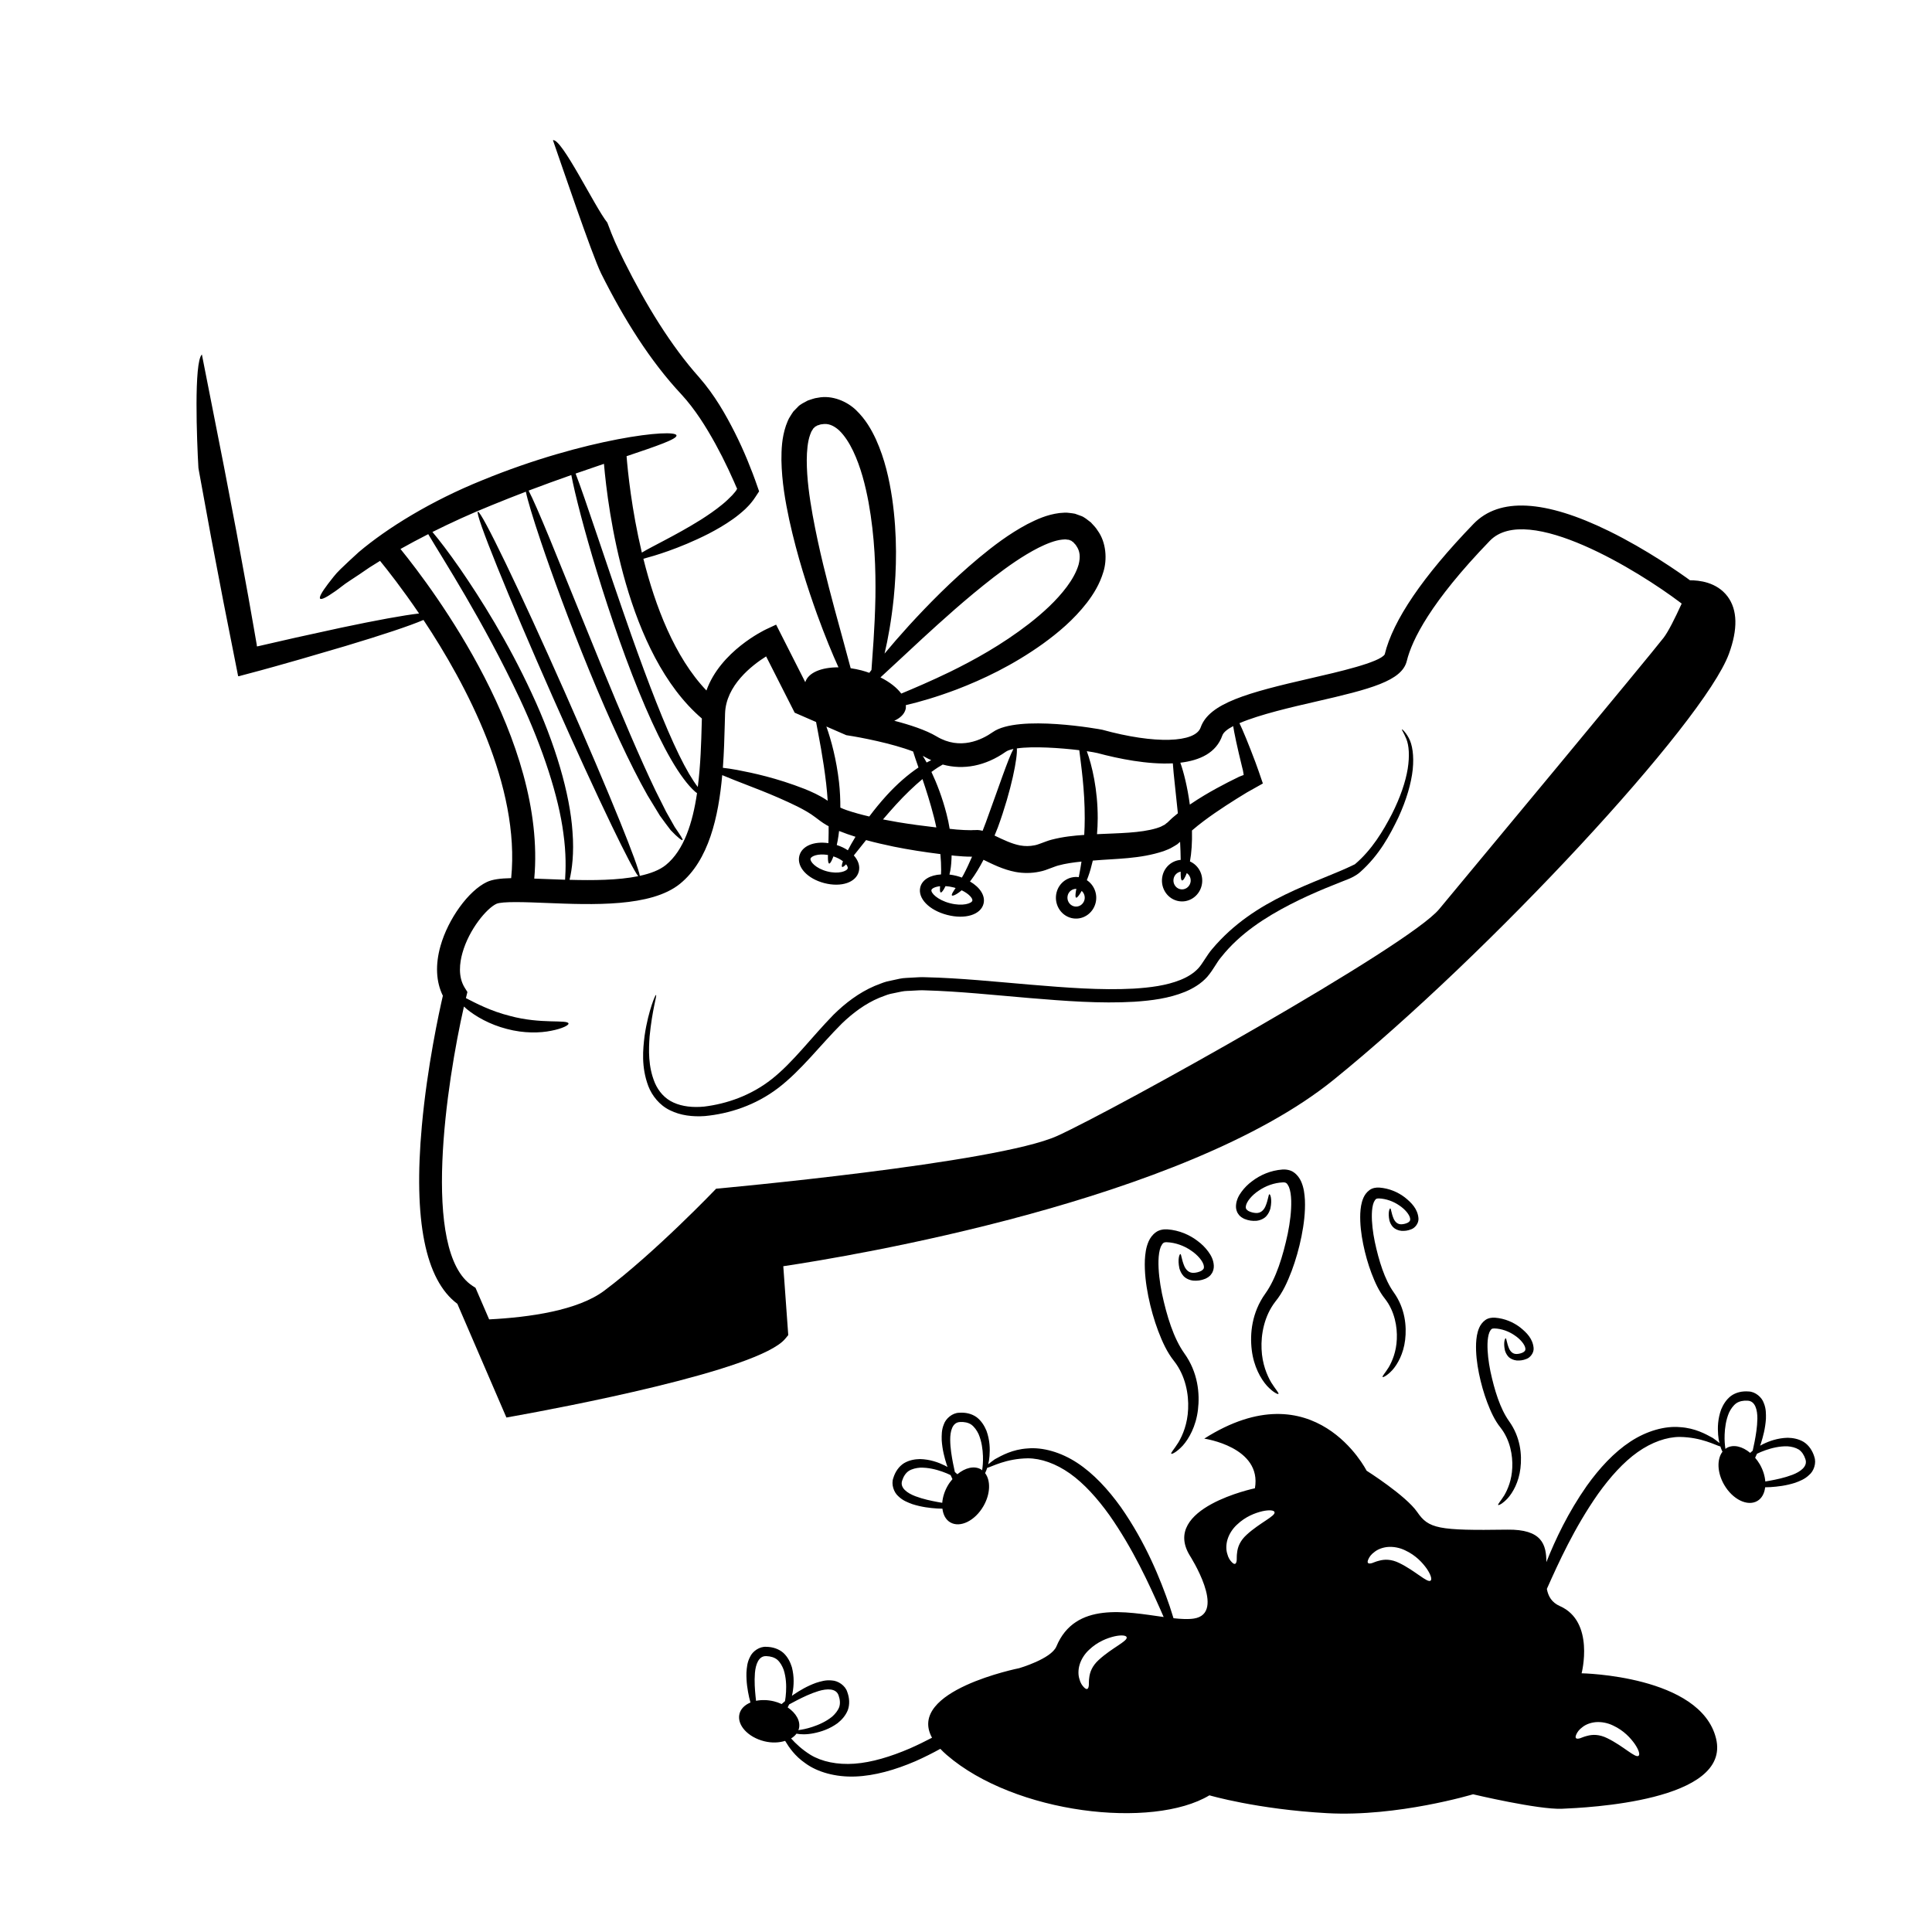
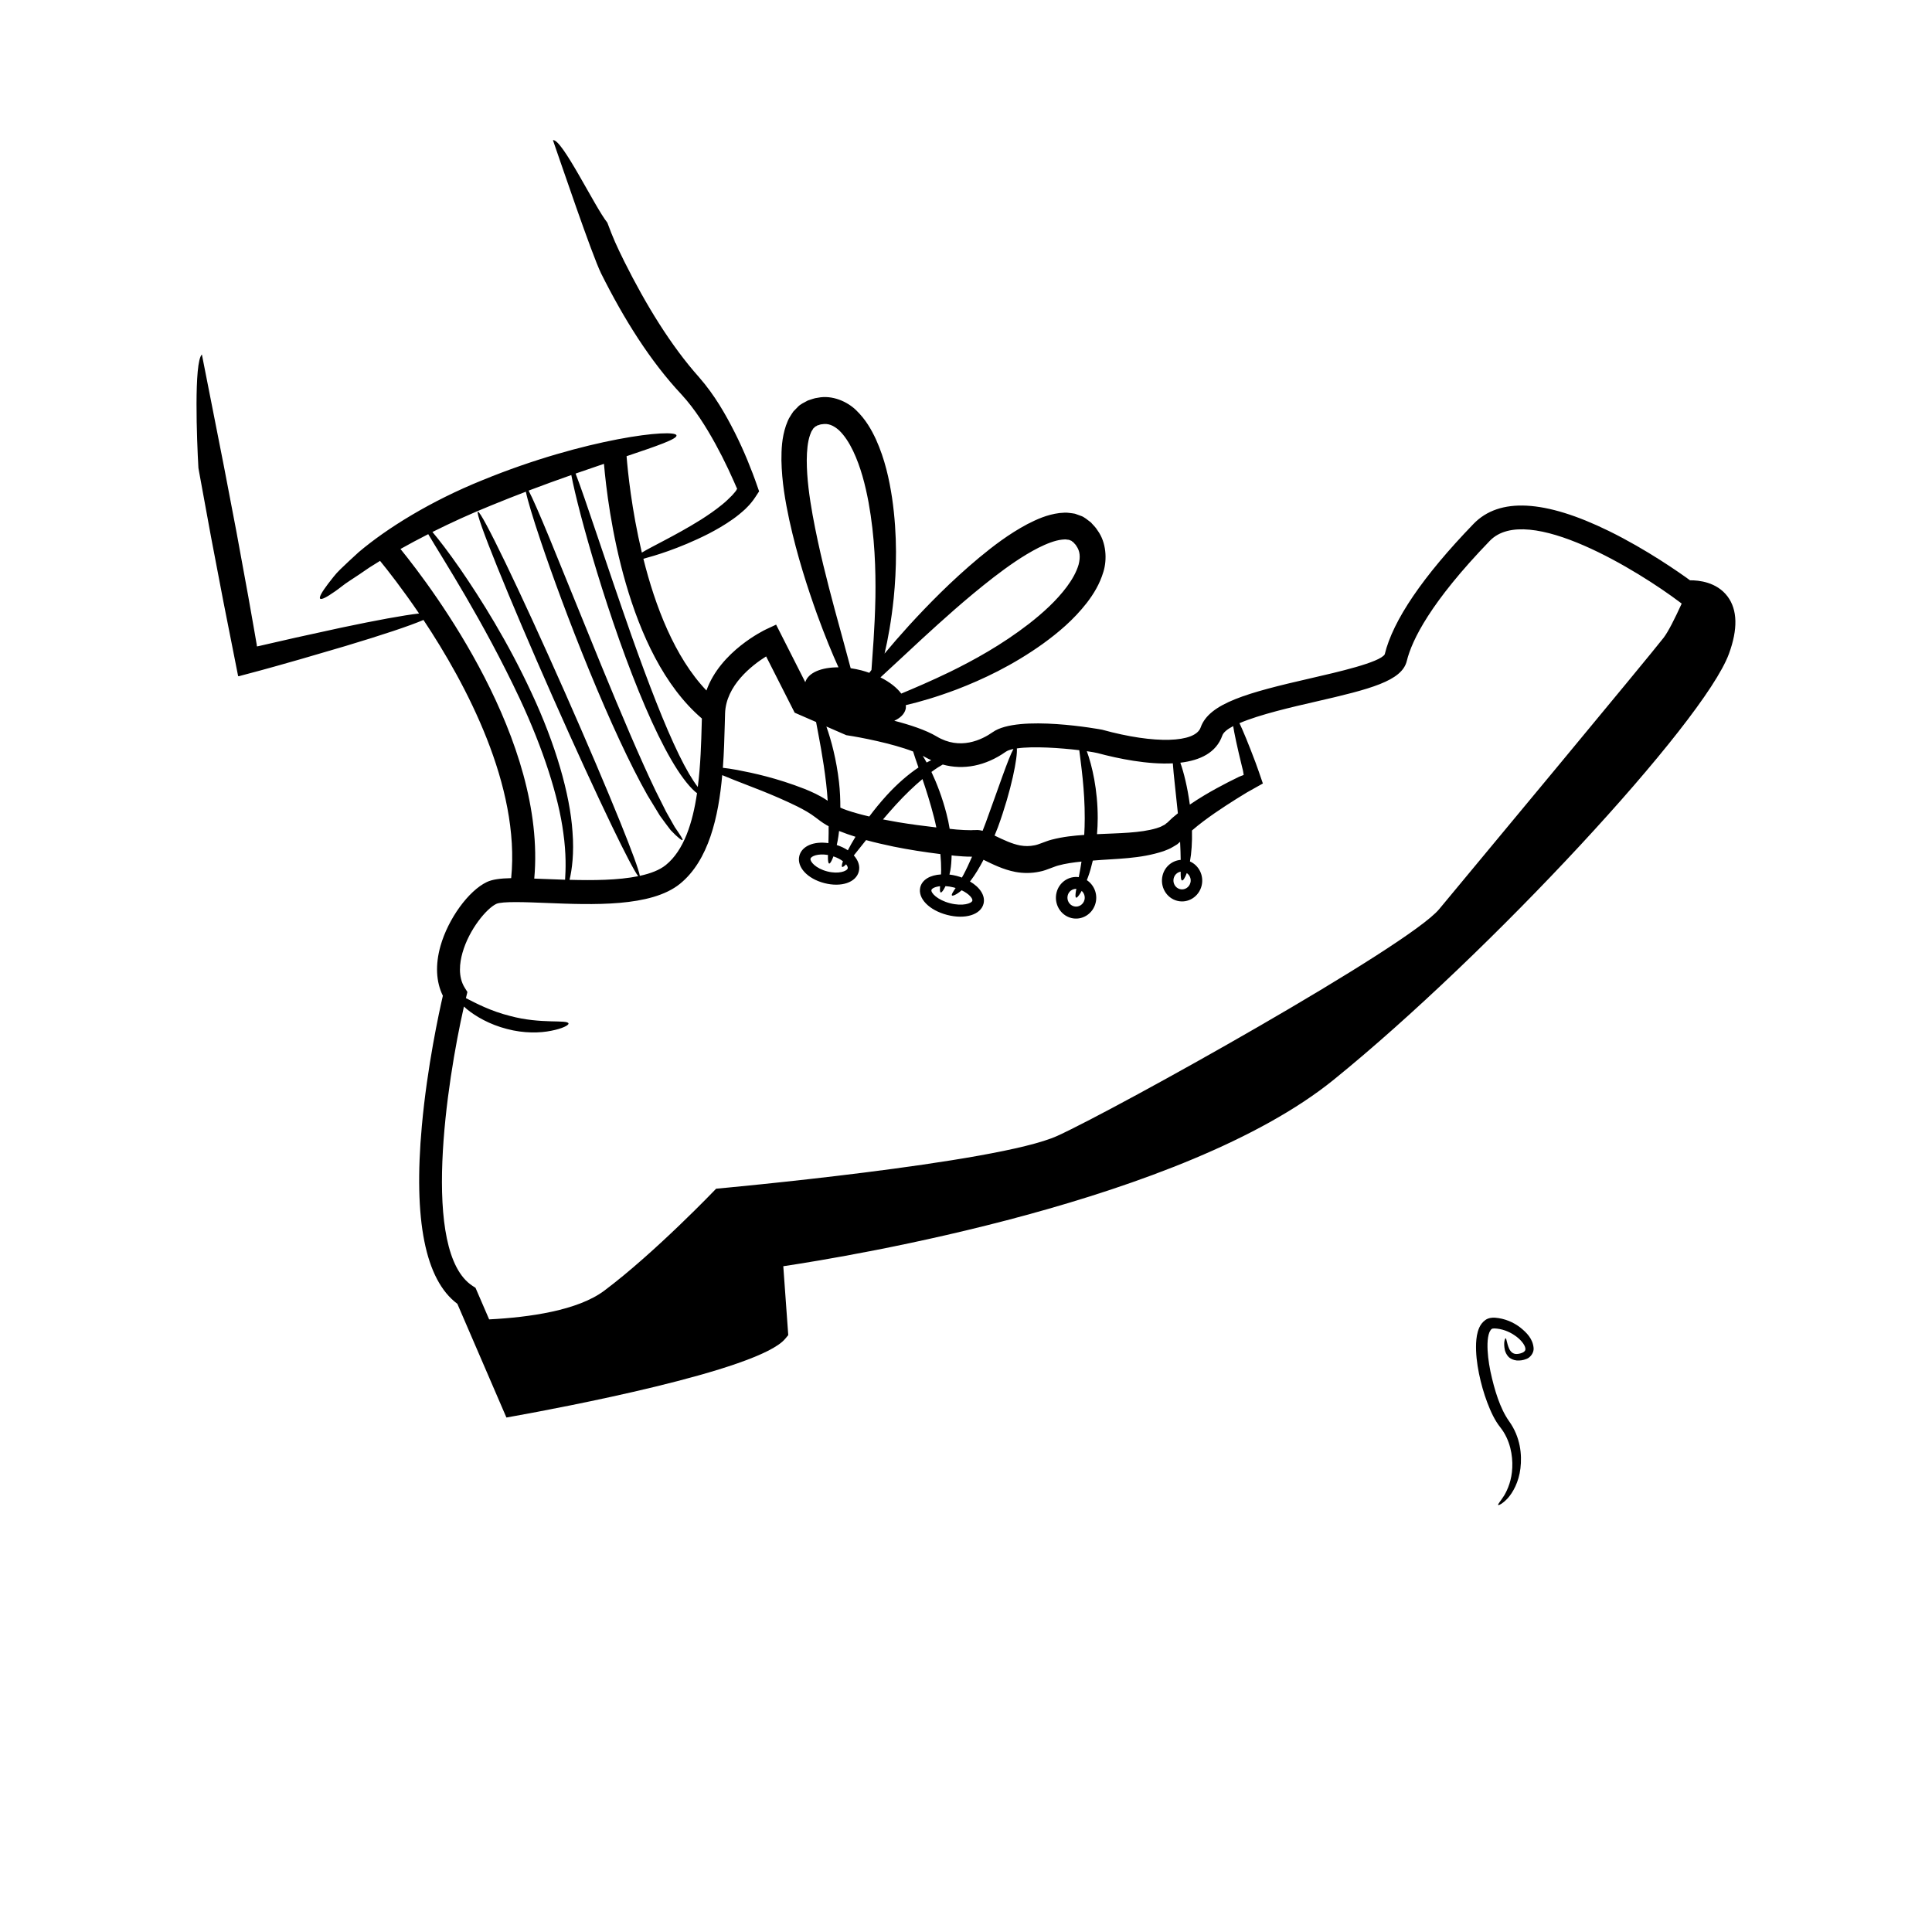
<svg xmlns="http://www.w3.org/2000/svg" fill="#000000" width="800px" height="800px" version="1.1" viewBox="144 144 512 512">
  <g>
-     <path d="m462.39 480.77c-0.551 0.312-1.402 0.523-2 0.543-1.25 0.082-2.023-0.715-2.484-1.664-0.836-1.93-0.816-3.324-1.109-3.309-0.191-0.02-0.785 1.266-0.242 3.805 0.18 0.629 0.484 1.344 1.09 2.023 0.629 0.672 1.621 1.113 2.644 1.215 1.047 0.059 1.98-0.031 3.133-0.5 0.527-0.25 1.195-0.609 1.605-1.27 0.484-0.598 0.68-1.477 0.645-2.188-0.066-1.492-0.707-2.715-1.473-3.742-0.77-1.047-1.703-1.988-2.793-2.793-2.137-1.637-4.875-2.863-8.047-3.098-0.863-0.059-2.137 0.082-3.055 0.781-0.922 0.656-1.516 1.543-1.895 2.379-0.742 1.691-0.91 3.324-1.008 4.941-0.125 3.223 0.273 6.418 0.91 9.629 0.648 3.203 1.523 6.266 2.606 9.164 1.098 2.871 2.344 5.684 4.262 8.066 3.023 3.883 3.871 8.801 3.688 12.641-0.156 3.926-1.441 6.938-2.559 8.836-1.176 1.883-2.106 2.797-1.906 3.031 0.117 0.16 1.387-0.371 3.062-2.176 1.602-1.809 3.477-5.059 4.004-9.461 0.527-4.324 0.004-9.93-3.598-14.957-2.867-4.016-4.664-9.93-5.941-15.871-0.605-3.004-0.984-5.996-0.918-8.75 0.039-1.355 0.215-2.695 0.613-3.656 0.508-0.973 0.699-1.195 1.566-1.188 2.332 0.09 4.609 0.941 6.41 2.18 1.777 1.16 3.293 2.922 3.441 4.172 0.082 0.562-0.094 0.859-0.652 1.215z" />
    <path d="m538.13 515.65c0.918 2.398 1.953 4.742 3.559 6.731 2.523 3.246 3.231 7.344 3.078 10.551-0.125 3.273-1.203 5.789-2.137 7.375-0.984 1.57-1.754 2.332-1.594 2.535 0.098 0.133 1.16-0.312 2.555-1.82 1.34-1.512 2.902-4.223 3.34-7.894 0.438-3.606 0.004-8.289-3.004-12.484-2.394-3.352-3.891-8.289-4.957-13.246-0.504-2.508-0.82-5.008-0.766-7.305 0.035-1.133 0.18-2.254 0.516-3.055 0.422-0.812 0.586-0.996 1.305-0.992 1.945 0.074 3.848 0.785 5.344 1.82 1.484 0.969 2.746 2.438 2.871 3.481 0.055 0.469-0.09 0.715-0.559 1.02-0.457 0.262-1.168 0.434-1.668 0.453-1.043 0.066-1.691-0.598-2.07-1.391-0.699-1.613-0.684-2.777-0.926-2.766-0.16-0.016-0.656 1.059-0.203 3.176 0.152 0.523 0.402 1.125 0.91 1.688 0.527 0.559 1.352 0.926 2.207 1.012 0.875 0.051 1.652-0.023 2.613-0.414 0.941-0.328 1.996-1.57 1.879-2.883-0.227-2.473-1.824-4.062-3.559-5.457-1.785-1.367-4.07-2.387-6.711-2.586-0.719-0.051-1.785 0.066-2.551 0.648-0.766 0.551-1.266 1.289-1.582 1.984-0.613 1.41-0.762 2.777-0.84 4.125-0.105 2.695 0.227 5.356 0.762 8.035 0.551 2.688 1.281 5.246 2.188 7.66z" />
-     <path d="m624.81 530.04c-0.484-1.594-1.43-3.039-2.832-3.926-1.402-0.828-2.891-1.059-4.227-1.09-2.68 0.07-4.863 0.871-6.57 1.703-0.266 0.125-0.492 0.262-0.734 0.398 0.074-0.211 0.145-0.406 0.223-0.629 0.562-1.773 1.148-3.926 1.32-6.488 0.02-1.289 0.066-2.695-0.574-4.211-0.504-1.5-2.242-3.012-4.035-3.043-1.656-0.137-3.352 0.223-4.684 1.203-1.281 1.004-2.039 2.301-2.559 3.535-0.918 2.519-0.969 4.848-0.816 6.734 0.059 0.82 0.191 1.535 0.348 2.188-0.418-0.359-0.984-0.789-1.75-1.336-1.84-1.008-4.676-2.625-8.691-2.871-3.984-0.367-8.832 0.984-13.156 3.828-4.344 2.848-8.188 7.023-11.551 11.719-4.918 7.023-8.305 14.141-10.715 20.223-0.016-4.637-1.129-8.742-10.379-8.605-18.359 0.273-20.828-0.273-23.84-4.66-3.012-4.383-13.426-10.965-13.426-10.965s-13.699-27.129-43.02-8.496c0 0 15.348 2.191 13.426 13.156 0 0-24.934 5.203-17.266 17.809 0 0 9.863 15.348 1.098 16.715-1.484 0.23-3.34 0.137-5.406-0.086-0.301-1.008-0.637-2.066-1.023-3.215-2.422-7.039-6.281-16.727-12.938-26.234-3.371-4.695-7.211-8.867-11.551-11.719-4.328-2.848-9.176-4.195-13.156-3.828-4.019 0.246-6.852 1.863-8.691 2.871-0.766 0.543-1.328 0.984-1.75 1.336 0.156-0.648 0.289-1.367 0.348-2.188 0.152-1.895 0.102-4.223-0.816-6.734-0.52-1.234-1.281-2.539-2.559-3.535-1.336-0.984-3.027-1.336-4.684-1.203-1.789 0.031-3.531 1.543-4.035 3.043-0.637 1.516-0.59 2.922-0.574 4.211 0.168 2.562 0.754 4.719 1.32 6.488 0.074 0.223 0.145 0.418 0.223 0.629-0.242-0.133-0.469-0.266-0.734-0.398-1.707-0.832-3.891-1.633-6.57-1.703-1.34 0.031-2.828 0.262-4.227 1.09-1.402 0.883-2.352 2.332-2.832 3.926-0.625 1.676 0.145 3.848 1.359 4.867 1.18 1.148 2.504 1.617 3.707 2.07 2.449 0.781 4.672 1.023 6.523 1.145 0.504 0.023 0.973 0.039 1.422 0.047 0.191 1.602 0.875 2.938 2.09 3.637 2.609 1.508 6.539-0.422 8.781-4.312 1.863-3.231 1.949-6.769 0.438-8.746 0.191-0.371 0.383-0.855 0.559-1.395 1.234-0.293 4.934-2.449 10.777-2.527 3.445 0.004 7.406 1.375 11.16 4.031 3.758 2.672 7.266 6.586 10.461 11.043 6.332 9.035 10.52 18.348 13.512 25.035 0.301 0.68 0.578 1.32 0.852 1.945-10.004-1.387-23.453-4.141-28.43 7.809-1.371 3.289-9.863 5.754-9.863 5.754s-29.918 5.949-23.094 18.43c-1.891 0.984-3.84 1.945-5.875 2.84-5.043 2.16-10.066 3.703-14.664 4.039-4.59 0.332-8.688-0.551-11.637-2.328-2.289-1.426-3.945-2.992-5.168-4.363 0.574-0.348 1.059-0.77 1.422-1.266 1.062 0.211 2.672 0.289 4.664-0.133 1.859-0.379 4.082-1.078 6.246-2.656 1.043-0.84 2.082-1.93 2.691-3.441 0.57-1.551 0.441-3.281-0.145-4.836-0.527-1.715-2.457-2.961-4.047-3.031-1.633-0.191-2.973 0.242-4.203 0.621-2.418 0.871-4.324 2.035-5.871 3.066-0.191 0.133-0.363 0.258-0.543 0.387 0.059-0.266 0.125-0.523 0.176-0.816 0.328-1.867 0.488-4.191-0.188-6.785-0.402-1.281-1.039-2.644-2.223-3.758-1.234-1.098-2.891-1.613-4.555-1.633-1.789-0.137-3.656 1.203-4.297 2.656-0.777 1.449-0.863 2.852-0.961 4.141-0.07 2.57 0.312 4.769 0.711 6.586 0.117 0.488 0.23 0.945 0.348 1.379-1.484 0.625-2.578 1.656-2.91 3.019-0.719 2.922 2.223 6.168 6.578 7.246 2.016 0.5 3.93 0.395 5.523-0.102 1.055 1.758 2.586 4.016 5.336 5.914 3.219 2.379 8.066 3.727 13.238 3.531 5.188-0.188 10.637-1.773 15.949-4.051 2.324-1.027 4.516-2.137 6.609-3.285 0.508 0.535 1.062 1.078 1.707 1.633 18.086 15.617 54.527 19.73 69.602 10.688 0 0 12.605 3.707 31.234 4.731 18.633 1.023 38.637-5.008 38.637-5.008s17.266 4.109 23.562 3.836c6.301-0.273 44.941-1.918 40.828-18.633-4.109-16.715-35.625-17.266-35.625-17.266s3.562-13.699-5.754-17.809c-2.18-0.961-3.094-2.606-3.457-4.543 0.023-0.059 0.051-0.117 0.074-0.176 2.992-6.688 7.18-16 13.512-25.035 3.199-4.457 6.699-8.379 10.461-11.043 3.754-2.656 7.719-4.027 11.16-4.031 5.844 0.082 9.543 2.238 10.777 2.527 0.176 0.539 0.367 1.023 0.559 1.395-1.512 1.977-1.426 5.516 0.438 8.746 2.242 3.883 6.176 5.812 8.781 4.312 1.215-0.699 1.906-2.035 2.09-3.637 0.449-0.004 0.922-0.02 1.422-0.047 1.855-0.125 4.074-0.363 6.523-1.145 1.211-0.453 2.527-0.926 3.707-2.07 1.227-0.988 1.996-3.16 1.367-4.84zm-229.64 7.66c-0.871 1.512-1.352 3.098-1.465 4.559-0.379-0.066-0.77-0.133-1.184-0.203-1.754-0.332-3.856-0.75-5.965-1.551-2.102-0.805-4.16-2.211-3.465-4.16 0.332-1.043 0.922-1.996 1.758-2.543 0.867-0.535 1.926-0.777 2.988-0.855 2.156-0.059 4.207 0.469 5.84 1.039 0.867 0.297 1.605 0.621 2.242 0.934 0.172 0.398 0.336 0.754 0.492 1.066-0.449 0.52-0.875 1.078-1.242 1.715zm9.105-4.055c-0.109-0.082-0.203-0.188-0.316-0.25-1.785-1.031-4.188-0.422-6.246 1.293-0.195-0.191-0.418-0.387-0.664-0.59-0.152-0.699-0.324-1.496-0.5-2.379-0.332-1.754-0.711-3.863-0.734-6.117-0.02-2.254 0.539-4.68 2.606-4.75 1.094-0.07 2.191 0.133 3.012 0.707 0.816 0.609 1.426 1.512 1.891 2.465 0.848 1.984 1.102 4.086 1.168 5.812 0.062 1.594-0.074 2.859-0.215 3.809zm-51.969 58.762c-0.047 0.918-0.152 1.719-0.273 2.414-0.336 0.277-0.637 0.535-0.891 0.77-0.625-0.281-1.285-0.535-1.996-0.711-1.699-0.418-3.352-0.438-4.785-0.145-0.047-0.379-0.09-0.777-0.133-1.195-0.172-1.777-0.348-3.91-0.168-6.16 0.188-2.242 0.973-4.609 3.031-4.488 1.094 0.031 2.172 0.332 2.934 0.984 0.754 0.684 1.281 1.637 1.652 2.629 0.664 2.059 0.727 4.176 0.629 5.902zm0.832 3.277c0.637-0.336 1.352-0.727 2.144-1.137 1.594-0.805 3.516-1.754 5.672-2.41 2.156-0.645 4.644-0.781 5.285 1.184 0.371 1.027 0.484 2.141 0.156 3.09-0.363 0.953-1.059 1.789-1.844 2.5-1.672 1.359-3.621 2.195-5.266 2.734-1.516 0.508-2.769 0.73-3.719 0.855 0.047-0.125 0.121-0.242 0.156-0.379 0.492-2-0.754-4.137-2.977-5.644 0.133-0.234 0.258-0.504 0.391-0.793zm82.055-11.801c-1.762 1.598-2.383 3.269-2.539 4.769-0.117 0.75-0.07 1.422-0.098 1.934-0.047 0.516-0.168 0.875-0.398 0.992-0.227 0.109-0.551-0.047-0.945-0.473-0.414-0.422-0.902-1.109-1.16-2.168-0.332-1.012-0.359-2.422 0.074-3.844 0.438-1.414 1.328-2.812 2.488-3.875 2.301-2.195 4.867-3.125 6.711-3.566 1.867-0.418 3.109-0.266 3.246 0.223 0.363 1.023-3.883 2.797-7.379 6.008zm39.184-33.156c-1.762 1.598-2.383 3.269-2.535 4.769-0.117 0.75-0.07 1.422-0.098 1.934-0.047 0.516-0.168 0.883-0.398 0.992-0.227 0.109-0.551-0.047-0.945-0.473-0.414-0.422-0.902-1.109-1.16-2.168-0.332-1.012-0.359-2.422 0.074-3.844 0.438-1.414 1.328-2.812 2.488-3.875 2.301-2.195 4.867-3.125 6.711-3.566 1.867-0.418 3.113-0.266 3.246 0.223 0.363 1.027-3.887 2.801-7.383 6.008zm48.746 12.148c-0.82 0.715-4.031-2.586-8.297-4.66-2.137-1.055-3.914-1.012-5.367-0.605-0.742 0.172-1.352 0.453-1.832 0.621-0.492 0.145-0.883 0.168-1.066-0.004-0.188-0.172-0.16-0.523 0.09-1.055 0.242-0.539 0.699-1.246 1.586-1.875 0.816-0.68 2.125-1.219 3.606-1.34 1.477-0.109 3.102 0.207 4.516 0.891 2.891 1.336 4.695 3.375 5.785 4.926 1.07 1.586 1.391 2.797 0.98 3.102zm38.637 40.723c0.242-0.539 0.699-1.246 1.586-1.875 0.816-0.68 2.125-1.219 3.606-1.34 1.477-0.109 3.102 0.207 4.516 0.891 2.891 1.336 4.695 3.375 5.785 4.926 1.078 1.582 1.395 2.797 0.988 3.098-0.82 0.715-4.031-2.586-8.297-4.66-2.137-1.055-3.914-1.012-5.367-0.605-0.742 0.172-1.352 0.453-1.832 0.621-0.492 0.145-0.883 0.168-1.066-0.004-0.195-0.168-0.168-0.523 0.082-1.051zm46.723-75.16c-0.246 0.203-0.469 0.398-0.664 0.59-2.062-1.719-4.457-2.328-6.246-1.293-0.121 0.07-0.211 0.172-0.316 0.25-0.141-0.945-0.277-2.211-0.211-3.809 0.066-1.727 0.324-3.828 1.168-5.812 0.465-0.957 1.074-1.855 1.891-2.465 0.82-0.574 1.918-0.777 3.012-0.707 2.066 0.07 2.625 2.5 2.606 4.75-0.031 2.258-0.402 4.367-0.734 6.117-0.18 0.883-0.352 1.68-0.504 2.379zm10.492 6.414c-2.109 0.797-4.211 1.219-5.965 1.551-0.414 0.07-0.805 0.141-1.184 0.203-0.117-1.461-0.594-3.043-1.465-4.559-0.367-0.637-0.789-1.195-1.234-1.723 0.156-0.312 0.316-0.672 0.492-1.066 0.637-0.312 1.375-0.637 2.242-0.934 1.633-0.574 3.684-1.098 5.84-1.039 1.059 0.082 2.117 0.324 2.988 0.855 0.836 0.555 1.426 1.5 1.758 2.543 0.688 1.957-1.367 3.367-3.473 4.168z" />
-     <path d="m507.46 481.42c0.926 2.422 1.98 4.797 3.598 6.805 2.555 3.281 3.266 7.43 3.113 10.672-0.133 3.309-1.219 5.856-2.156 7.461-0.992 1.594-1.773 2.363-1.605 2.562 0.098 0.137 1.168-0.316 2.586-1.84 1.355-1.527 2.934-4.266 3.379-7.984 0.441-3.648 0.004-8.383-3.031-12.625-2.418-3.391-3.934-8.379-5.012-13.395-0.516-2.535-0.832-5.062-0.777-7.387 0.035-1.145 0.18-2.277 0.52-3.09 0.43-0.82 0.59-1.008 1.32-1.004 1.969 0.074 3.891 0.797 5.406 1.844 1.5 0.977 2.781 2.469 2.906 3.523 0.055 0.473-0.09 0.719-0.562 1.027-0.465 0.266-1.184 0.438-1.688 0.457-1.055 0.066-1.707-0.605-2.098-1.406-0.707-1.629-0.691-2.805-0.938-2.797-0.16-0.02-0.664 1.066-0.207 3.211 0.152 0.527 0.406 1.137 0.922 1.707 0.535 0.562 1.371 0.938 2.231 1.023 0.887 0.055 1.672-0.023 2.644-0.418 0.953-0.328 2.016-1.586 1.898-2.918-0.227-2.504-1.848-4.106-3.598-5.516-1.805-1.379-4.117-2.414-6.793-2.613-0.73-0.051-1.805 0.07-2.578 0.66-0.777 0.555-1.281 1.301-1.602 2.012-0.625 1.43-0.77 2.805-0.852 4.172-0.105 2.727 0.227 5.422 0.77 8.125 0.551 2.703 1.285 5.289 2.203 7.731z" />
-     <path d="m486.3 480.83c1.082-2.898 1.961-5.961 2.606-9.164 0.641-3.203 1.039-6.398 0.91-9.629-0.098-1.617-0.266-3.25-1.008-4.941-0.379-0.836-0.977-1.723-1.895-2.379-0.918-0.699-2.191-0.84-3.055-0.781-3.168 0.238-5.906 1.461-8.047 3.098-1.09 0.801-2.019 1.742-2.793 2.793-0.766 1.027-1.402 2.254-1.473 3.742-0.039 0.711 0.16 1.586 0.645 2.188 0.414 0.66 1.074 1.02 1.605 1.27 1.152 0.465 2.086 0.559 3.133 0.5 1.023-0.102 2.016-0.543 2.644-1.215 0.609-0.676 0.91-1.395 1.09-2.023 0.543-2.539-0.051-3.824-0.242-3.805-0.293-0.012-0.273 1.387-1.109 3.309-0.457 0.945-1.234 1.742-2.484 1.664-0.598-0.023-1.445-0.23-2-0.543-0.559-0.363-0.742-0.656-0.672-1.219 0.152-1.25 1.664-3.019 3.441-4.172 1.793-1.238 4.074-2.09 6.41-2.18 0.867-0.012 1.059 0.211 1.566 1.188 0.402 0.957 0.574 2.301 0.613 3.656 0.066 2.754-0.312 5.75-0.918 8.75-1.273 5.941-3.074 11.855-5.941 15.871-3.602 5.027-4.121 10.637-3.598 14.957 0.527 4.402 2.402 7.648 4.004 9.461 1.676 1.805 2.949 2.336 3.062 2.176 0.195-0.238-0.73-1.148-1.906-3.031-1.113-1.898-2.402-4.914-2.559-8.836-0.18-3.84 0.664-8.758 3.688-12.641 1.941-2.379 3.184-5.188 4.281-8.062z" />
-     <path d="m515.54 337.27c-0.141 0.117 0.492 0.91 1.16 2.574 0.684 1.684 0.906 4.449 0.359 7.891-0.562 3.445-1.953 7.57-4.203 12.02-2.262 4.363-5.285 9.477-9.805 13.289-10.297 5.078-26.395 8.887-37.82 22.461-1.41 1.633-2.559 3.918-3.648 5.082-1.223 1.34-2.902 2.352-4.75 3.098-3.723 1.5-8.035 2.039-12.383 2.309-8.762 0.473-17.977-0.262-27.398-1.047-9.43-0.797-18.668-1.758-27.703-1.969-1.113-0.059-2.289 0.016-3.449 0.09-1.16 0.105-2.324 0.051-3.461 0.301-1.137 0.246-2.273 0.488-3.394 0.734-1.113 0.289-2.172 0.789-3.246 1.18-4.227 1.805-7.836 4.609-10.891 7.613-5.992 6.141-10.672 12.551-16.309 17.023-5.617 4.457-12.047 6.606-17.984 7.34-2.957 0.289-5.793-0.004-8.117-1.066-2.336-1.039-3.981-2.996-4.922-5.148-1.867-4.398-1.668-8.934-1.422-12.41 0.691-7.07 1.984-10.879 1.703-10.957-0.109-0.039-0.555 0.863-1.148 2.672s-1.355 4.519-1.883 8.133c-0.434 3.578-0.938 8.238 0.992 13.367 0.973 2.504 2.941 5.047 5.742 6.387 2.769 1.379 6.012 1.758 9.23 1.531 6.375-0.605 13.383-2.793 19.512-7.492 6.098-4.684 11.02-11.254 16.773-17.004 2.922-2.812 6.203-5.281 9.949-6.848 0.957-0.328 1.883-0.781 2.875-1.023l3.023-0.629c1.008-0.223 2.082-0.152 3.125-0.246 1.047-0.059 2.098-0.137 3.219-0.07 8.844 0.25 18.043 1.234 27.496 2.031 9.461 0.785 18.766 1.516 27.875 0.984 4.539-0.312 9.082-0.867 13.402-2.625 2.137-0.891 4.238-2.133 5.898-3.977 1.75-2.062 2.418-3.75 3.75-5.297 4.992-6.273 11.723-10.504 18.121-13.828 3.223-1.664 6.434-3.102 9.559-4.398 1.57-0.637 3.117-1.254 4.625-1.859 0.777-0.328 1.484-0.539 2.297-0.961 0.84-0.434 1.629-0.906 2.238-1.48 5.039-4.504 7.812-9.754 10.051-14.398 2.16-4.691 3.414-9.047 3.809-12.723 0.371-3.668-0.098-6.641-1.055-8.367-0.938-1.707-1.77-2.34-1.793-2.285z" />
+     <path d="m486.3 480.83z" />
    <path d="m601.84 302.09c-2.887-3.863-7.664-4.328-9.961-4.301-2.746-2-11.438-8.125-21.496-13.059-16.984-8.324-29.055-8.961-35.883-1.895-13.426 13.895-21.371 25.594-23.539 34.586-1.352 2.141-12.352 4.66-19.633 6.332-16.629 3.812-26.887 6.594-29.137 13.02-1.422 4.074-12.078 4.481-26.102 0.613-0.207-0.055-22.238-4.133-28.996 0.637-2.883 2.023-8.641 4.887-14.887 1.137-2.84-1.699-7.129-3.094-11.215-4.152 1.586-0.711 2.684-1.754 3.019-3.098 0.082-0.344 0.059-0.695 0.047-1.043 3.652-0.84 8.23-2.176 13.527-4.172 6.797-2.613 14.75-6.328 22.812-12.098 4.004-2.91 8.082-6.289 11.633-10.848 1.75-2.293 3.402-4.914 4.383-8.211 1.004-3.219 0.801-7.769-1.547-10.965-0.504-0.855-1.184-1.441-1.789-2.141-0.867-0.629-1.707-1.445-2.711-1.75-0.488-0.191-0.988-0.371-1.48-0.535-0.48-0.102-0.953-0.145-1.43-0.207-0.988-0.16-1.82-0.035-2.691 0.023-3.375 0.43-6.027 1.684-8.52 2.949-4.918 2.629-9.012 5.777-12.781 8.891-7.496 6.266-13.578 12.523-18.523 17.914-2.481 2.731-4.66 5.246-6.523 7.496 0.906-3.809 1.809-8.758 2.43-14.727 0.73-7.461 1.02-16.48-0.43-26.492-0.762-4.996-1.891-10.262-4.281-15.559-1.219-2.629-2.762-5.309-5.195-7.668-2.352-2.336-6.387-4.141-10.195-3.359-0.969 0.098-1.773 0.469-2.648 0.727-0.934 0.527-2.012 0.957-2.715 1.754-0.383 0.371-0.754 0.75-1.117 1.145-0.297 0.402-0.543 0.82-0.812 1.238-0.578 0.848-0.836 1.672-1.168 2.516-1.117 3.324-1.199 6.332-1.199 9.203 0.109 5.723 1.039 10.902 2.074 15.77 2.133 9.715 4.883 18.098 7.375 25.055 2.102 5.762 4.035 10.453 5.668 14.035-4.523-0.02-8.016 1.406-8.797 3.934l-7.727-15.246-2.621 1.223c-0.574 0.273-12.137 5.824-15.844 16.227-8.457-8.852-13.609-22.488-16.711-34.91 1.473-0.398 3.828-1.059 6.641-2.066 2.988-1.066 6.606-2.516 10.676-4.586 2.031-1.059 4.176-2.273 6.367-3.824 1.098-0.766 2.191-1.664 3.285-2.66 0.535-0.562 1.062-1.023 1.605-1.723 0.812-0.941 1.387-1.98 2.098-3.008-0.336-0.961-0.68-1.934-1.027-2.918l-0.684-1.844c-0.457-1.152-0.922-2.324-1.395-3.516-0.977-2.367-2.074-4.781-3.301-7.231-2.469-4.875-5.344-9.965-9.488-14.711-7.465-8.359-14.051-19.125-19.855-30.738-2.125-4.328-2.852-5.906-4.473-10.246-3.316-4.133-12.055-22.379-14.418-21.859 1.785 5.082 10.316 30.34 12.773 35.328 6.082 12.156 13.012 23.219 21.277 32.047 3.633 3.941 6.519 8.605 9.004 13.098 1.238 2.262 2.383 4.508 3.422 6.723 0.508 1.113 1.008 2.207 1.496 3.281l0.648 1.496 0.195 0.383c-0.055 0.141-0.152 0.324-0.227 0.438-0.266 0.418-0.734 0.887-1.094 1.324-0.836 0.855-1.703 1.688-2.629 2.434-1.84 1.512-3.75 2.805-5.578 3.977-3.688 2.309-7.047 4.109-9.812 5.57-2.488 1.324-4.402 2.289-5.914 3.195-2.719-11.43-3.727-21.543-4.047-25.543 8.266-2.777 13.406-4.559 13.23-5.508-0.258-1.875-24.066 0.641-51.418 11.855-13.668 5.512-25.277 12.711-32.793 19.074-1.832 1.664-3.465 3.188-4.871 4.551-1.414 1.344-2.402 2.793-3.269 3.863-1.684 2.223-2.422 3.586-2.082 3.918 0.344 0.336 1.738-0.379 3.91-1.91 1.117-0.734 2.301-1.812 3.891-2.82 1.578-1.02 3.336-2.203 5.25-3.527 0.891-0.57 1.844-1.16 2.82-1.758 1.988 2.434 5.856 7.344 10.34 13.945-4.082 0.465-11.246 1.777-20.633 3.758-3.723 0.816-7.801 1.707-12.172 2.664-2.18 0.5-4.445 1.012-6.766 1.547-1.047 0.242-2.106 0.484-3.184 0.73-0.086-0.023-0.23 0.051-0.246-0.055l0.004-0.156 0.004-0.051v-0.012l-0.039-0.242-0.086-0.488c-0.227-1.309-0.457-2.637-0.691-3.977-0.473-2.68-0.957-5.414-1.445-8.195-1.02-5.562-2.07-11.32-3.152-17.219-1.129-5.891-2.227-11.637-3.289-17.195-0.344-1.738-5.523-28.047-5.859-29.746-2.141 1.996-1.344 22.773-0.918 30.082 0.066 0.371 0.133 0.73 0.195 1.102 1.012 5.543 2.066 11.273 3.141 17.148 1.125 5.863 2.215 11.594 3.273 17.121 1.293 6.543 2.543 12.855 3.734 18.867l0.176 0.906c0.176 0.117 0.555-0.102 0.82-0.137l1.742-0.465c1.152-0.309 2.301-0.613 3.441-0.918 1.301-0.359 2.578-0.715 3.844-1.062 2.293-0.648 4.519-1.281 6.672-1.891 4.297-1.258 8.297-2.43 11.957-3.5 9.789-2.941 17.008-5.344 20.645-6.902 11.355 17.078 25.676 44.031 23.242 68.422-2.891 0.059-4.984 0.336-6.434 1.023-4.852 2.297-10.254 9.738-12.293 16.938-1.41 4.977-1.195 9.512 0.625 13.203-0.984 4.262-4.137 18.695-5.57 34.496-2.273 24.957 0.898 40.809 9.41 47.148l13 30.133 2.336-0.422c10.711-1.926 64.492-11.957 71.527-20.426l0.828-0.992-1.316-18.254c17.422-2.606 106.1-17.195 145.88-49.434 41.215-33.398 97.98-94.57 104.72-112.85 2.398-6.535 2.289-11.66-0.344-15.195zm-133.91 36.824c0.297-0.852 1.352-1.684 2.875-2.488 0.082 0.488 0.16 0.977 0.273 1.562 0.297 1.559 0.707 3.449 1.219 5.656 0.262 1.102 0.551 2.281 0.848 3.535l0.238 0.953 0.086 0.465c0.039 0.277 0.102 0.543 0.121 0.785-0.438 0.168-0.691 0.242-1.195 0.457-0.953 0.473-1.934 0.961-2.949 1.465-2.012 1.031-4.121 2.176-6.301 3.477-1.254 0.75-2.535 1.57-3.828 2.449-0.629-4.66-1.617-8.586-2.516-11.105 5.231-0.613 9.531-2.644 11.129-7.211zm-8.453 38.992c-0.309 1.266-1.559 2.039-2.781 1.723-1.223-0.316-1.965-1.605-1.656-2.871 0.23-0.941 0.977-1.602 1.848-1.758 0 1.359 0.055 2.231 0.367 2.328 0.262 0.086 0.762-0.613 1.254-1.953 0.793 0.543 1.215 1.535 0.969 2.531zm-24.656-34.34c5.598 1.508 13.332 3.074 19.992 2.727 0.191 2.977 0.801 7.785 1.336 13.238-0.484 0.402-0.969 0.801-1.461 1.211l-0.863 0.816-0.43 0.414-0.266 0.191c-0.168 0.121-0.324 0.246-0.473 0.387l-0.664 0.336c-0.398 0.262-0.996 0.414-1.531 0.609-4.293 1.285-9.883 1.289-15.742 1.566 0.109-1.359 0.188-2.762 0.188-4.203 0.016-7.617-1.516-14.062-2.891-17.789 1.246 0.184 2.25 0.363 2.805 0.496zm-5.648 38.312c0.215 0.102 0.637-0.367 1.219-1.324 0.086-0.137 0.176-0.301 0.266-0.453 0.637 0.57 0.957 1.457 0.742 2.359-0.312 1.27-1.562 2.047-2.785 1.727-1.223-0.316-1.977-1.605-1.664-2.875 0.266-1.102 1.25-1.785 2.301-1.75-0.031 0.152-0.074 0.352-0.105 0.488-0.184 1.07-0.191 1.727 0.027 1.828zm0.848-39.066c0.441 3.727 1.473 10.375 1.445 18.051 0 1.516-0.051 2.984-0.133 4.398-2.731 0.188-5.566 0.465-8.629 1.258-0.887 0.211-2 0.684-2.781 0.953-0.598 0.211-1.188 0.453-1.805 0.551-1.219 0.246-2.473 0.266-3.805 0.023-2.141-0.414-4.238-1.406-6.746-2.613 0.297-0.73 0.598-1.438 0.883-2.191 3.637-9.957 5.254-18.652 5.023-20.902 4.309-0.637 11.574-0.129 16.547 0.473zm-37.398 4.527c0.422-0.266 0.828-0.504 1.215-0.727 5.473 1.512 11.34 0.387 16.691-3.379 0.457-0.324 1.168-0.57 2.047-0.75-1.34 2.359-3.953 10.273-7.324 19.48-0.281 0.762-0.562 1.473-0.848 2.207-0.605-0.141-1.203-0.262-1.945-0.191-0.172 0-0.363 0.023-0.52 0l-0.18 0.012-0.363 0.023c-1.16 0.004-2.523-0.066-3.856-0.172-0.629-0.051-1.238-0.137-1.867-0.195-0.215-1.316-0.488-2.656-0.848-4.012-1.102-4.277-2.555-8.039-3.984-11.059 0.609-0.438 1.223-0.891 1.781-1.238zm0.688 33.172c0.18 0.098 0.707-0.5 1.258-1.676 0.672 0.039 1.41 0.145 2.207 0.352 0.168 0.047 0.312 0.102 0.469 0.145-0.691 1.047-1.129 1.691-0.984 1.945 0.121 0.262 1.195-0.141 2.59-1.34 1.98 0.941 2.973 2.18 2.836 2.742-0.18 0.742-2.57 1.562-5.934 0.684-3.367-0.871-5.094-2.762-4.914-3.5 0.105-0.422 0.957-0.867 2.293-1.008-0.07 0.973-0.07 1.551 0.18 1.656zm5.598-3.945c-0.441-0.16-0.898-0.316-1.379-0.441-0.656-0.172-1.293-0.281-1.918-0.359 0.082-0.332 0.16-0.672 0.23-1.039 0.223-1.195 0.312-2.586 0.348-4.047 0.273 0.031 0.527 0.074 0.805 0.102 1.438 0.133 2.867 0.246 4.527 0.246l0.086-0.004c-0.785 1.789-1.551 3.441-2.266 4.781-0.148 0.293-0.285 0.5-0.434 0.762zm-6.773-13.285c-3.477-0.398-6.898-0.855-10.148-1.395-1.352-0.23-2.676-0.473-3.984-0.73 1.09-1.281 2.231-2.594 3.445-3.926 2.41-2.637 4.785-4.902 7.012-6.769 0.992 2.926 2.086 6.34 3.043 10.082 0.25 0.934 0.441 1.832 0.633 2.738zm-2.988-18.648c0.535 0.316 1.09 0.559 1.637 0.82-0.398 0.188-0.805 0.395-1.219 0.621-0.359-0.664-0.695-1.23-1.031-1.773 0.211 0.109 0.426 0.219 0.613 0.332zm-0.832-31.305c5.297-4.852 11.629-10.625 19.004-16.34 3.688-2.828 7.672-5.68 11.914-7.84 2.098-1.043 4.328-1.949 6.227-2.144 0.449-0.016 0.941-0.117 1.273-0.004l0.551 0.055c0.133 0.074 0.266 0.133 0.406 0.176 0.332 0.023 0.418 0.352 0.707 0.418 0.258 0.363 0.68 0.66 0.852 1.031 0.969 1.371 1.098 2.941 0.598 4.922-0.559 1.953-1.719 4-3.113 5.875-2.816 3.777-6.438 7.012-10.035 9.824-7.266 5.621-14.672 9.672-20.984 12.766-5.059 2.445-9.438 4.309-12.871 5.738-1.168-1.566-3.074-3.074-5.516-4.289 2.856-2.609 6.551-6.086 10.988-10.188zm-23.176-8.066c-1.875-7.043-4.09-15.453-5.793-24.812-0.828-4.664-1.547-9.613-1.547-14.504 0.02-2.402 0.215-4.875 0.887-6.727 0.18-0.422 0.316-0.926 0.555-1.188l0.293-0.488c0.121-0.09 0.23-0.191 0.332-0.301 0.168-0.297 0.488-0.23 0.676-0.473 0.43-0.082 0.871-0.344 1.273-0.336 1.617-0.301 3.039 0.266 4.539 1.598 1.449 1.375 2.711 3.352 3.723 5.465 2.035 4.273 3.246 9.055 4.098 13.621 1.676 9.211 1.918 17.863 1.82 25.09-0.168 8.629-0.785 15.289-1.047 19.336-0.203 0.262-0.387 0.508-0.574 0.762-0.672-0.23-1.34-0.457-2.055-0.645-0.977-0.25-1.941-0.438-2.883-0.574-1.027-3.926-2.519-9.262-4.297-15.824zm3.141 33.57 0.383 0.059c3.336 0.504 11.738 2.106 17.316 4.262 0.328 1.078 0.82 2.504 1.426 4.238-2.766 1.848-5.688 4.387-8.438 7.402-1.715 1.883-3.246 3.773-4.602 5.586-2.106-0.492-4.125-1.039-5.981-1.676-0.621-0.195-1.137-0.441-1.684-0.676 0-2.144-0.086-4.394-0.352-6.75-0.68-5.91-2.035-11.055-3.352-14.742zm-4.551 34.012c0.23 0.059 0.57-0.473 0.988-1.512 0.051-0.109 0.102-0.258 0.145-0.383 1.059 0.348 1.906 0.812 2.523 1.293-0.301 0.863-0.379 1.395-0.207 1.492 0.168 0.109 0.535-0.16 1.047-0.684 0.336 0.43 0.492 0.812 0.43 1.062-0.18 0.742-2.383 1.605-5.441 0.816-3.059-0.789-4.602-2.629-4.418-3.371 0.16-0.672 2.004-1.43 4.629-0.977-0.004 0.141-0.016 0.332-0.02 0.457-0.004 1.102 0.098 1.746 0.324 1.805zm4.961-3.508c-0.84-0.562-1.828-1.039-2.941-1.395 0.082-0.367 0.16-0.746 0.238-1.152 0.152-0.781 0.266-1.672 0.379-2.578 0.012 0.004 0.02 0.012 0.035 0.016 1.406 0.574 2.852 1.066 4.312 1.527-0.816 1.32-1.477 2.519-2.023 3.582zm-32.539-36.289c0.242-7.394 7.062-12.695 10.879-15.094l7.566 14.918 5.672 2.469c0.715 3.844 1.914 9.691 2.676 16.348 0.176 1.559 0.309 3.062 0.406 4.523-0.082-0.055-0.137-0.09-0.227-0.152-2.055-1.359-4-2.211-5.871-2.977-7.477-2.918-13.629-4.227-17.922-5.043-1.492-0.273-2.742-0.453-3.762-0.562 0.301-4.074 0.406-8.012 0.5-11.477zm-32.094-66.129c1.02 11.879 5.824 50.305 25.945 67.492l-0.039 1.434c-0.133 4.938-0.297 10.902-1.039 16.715-1.426-1.844-3.133-4.734-4.961-8.484-3.805-7.777-8.156-19.062-12.625-31.668-6.871-19.574-12.27-36.426-14.797-42.91 2.66-0.926 5.164-1.781 7.516-2.578zm-29.672 10.934c3.055-1.254 6.051-2.43 8.973-3.547 0.441 2.176 1.832 6.836 3.988 13.234 2.988 8.852 7.406 20.98 12.812 34.16s10.816 24.914 15.434 33.059c1.219 2 2.316 3.809 3.289 5.402 1.094 1.527 2.062 2.812 2.863 3.848 1.84 1.949 3.012 2.797 3.141 2.621 0.168-0.207-0.672-1.395-2.07-3.457-0.629-1.113-1.402-2.481-2.293-4.062-0.82-1.637-1.754-3.5-2.785-5.559-4.004-8.324-9.023-20.133-14.41-33.258-5.352-13.148-10.195-25.055-13.707-33.676-2.57-6.219-4.492-10.656-5.535-12.602 3.961-1.5 7.738-2.867 11.32-4.125 0.465 2.438 1.316 6.117 2.543 10.785 2.258 8.539 5.699 20.242 10.184 32.945 4.5 12.691 9.262 23.977 13.723 31.664 2.223 3.84 4.398 6.777 6.297 8.465 0.203 0.188 0.379 0.289 0.57 0.438-1.148 7.812-3.449 15.145-8.273 19.051-1.668 1.352-4.074 2.258-6.887 2.867-0.242-1.512-2.133-6.656-5.188-14.219-3.598-8.906-8.793-21.113-14.715-34.512-5.93-13.395-11.465-25.438-15.633-34.082-4.168-8.641-6.957-13.887-7.387-13.68-0.43 0.207 1.582 5.82 5.18 14.727 3.598 8.906 8.785 21.105 14.711 34.492 5.926 13.387 11.461 25.422 15.629 34.062 3.477 7.215 5.981 12.012 6.969 13.305-5.297 1.078-11.977 1.133-18.188 0.961 0.645-2.699 1.23-7.031 0.781-12.727-0.66-9.977-4.523-23.281-10.848-36.793-6.281-13.559-13.457-24.957-18.953-32.93-3.039-4.375-5.566-7.664-7.316-9.73 4.832-2.414 10.117-4.844 15.781-7.129zm-24.254 11.633c2.297-1.289 4.75-2.606 7.356-3.93 3.793 6.457 14.488 22.828 24.273 43.641 6.211 13.285 10.289 26.031 11.527 35.527 0.789 5.492 0.637 9.738 0.469 12.414-1.656-0.051-3.281-0.117-4.812-0.176-1.199-0.051-2.301-0.09-3.359-0.125 3.32-36.617-26.645-76.5-35.453-87.352zm334.75 23.516c-3.836 4.973-51.332 62.125-59.496 71.945-8.16 9.824-85.23 52.793-101.16 60.062-15.922 7.273-90.441 14.008-90.441 14.008s-16.199 16.965-29.664 27.039c-6.996 5.234-19.793 7.047-30.492 7.594l-3.613-8.367-0.785-0.508c-13.793-8.961-6.781-54.27-2.281-74.035 0.25 0.227 0.457 0.438 0.746 0.672 2.352 1.945 6.086 4.106 10.621 5.266 4.519 1.211 8.828 1.094 11.777 0.48 2.973-0.57 4.66-1.484 4.566-1.914-0.211-1.129-7.301 0.23-15.504-2.012-5.055-1.254-9.129-3.402-11.684-4.719 0.023-0.098 0.047-0.203 0.07-0.293l0.324-1.328-0.719-1.152c-1.824-2.922-1.324-6.641-0.586-9.246 1.77-6.238 6.414-11.754 8.969-12.957 1.512-0.715 7.965-0.457 13.156-0.246 12.41 0.5 27.855 1.125 35.492-5.055 7.672-6.207 10.242-17.84 11.219-28.816 0.891 0.383 1.949 0.816 3.211 1.309 3.996 1.605 9.945 3.684 16.676 6.984 1.652 0.832 3.379 1.785 4.801 2.883 0.523 0.402 1.895 1.465 2.949 2.062 0.188 0.102 0.379 0.191 0.562 0.293 0.012 1.289 0 2.504-0.035 3.586-0.004 0.336-0.02 0.594-0.031 0.906-3.871-0.562-7.062 0.77-7.703 3.391-0.715 2.938 2.137 6.035 6.629 7.199 4.5 1.164 8.43-0.172 9.145-3.109 0.352-1.457-0.172-2.941-1.328-4.223 0.91-1.129 1.996-2.504 3.246-4.066 2.367 0.648 4.801 1.203 7.309 1.727 3.949 0.801 8.102 1.449 12.383 1.98 0.137 1.512 0.215 2.941 0.203 4.172-0.004 0.43-0.023 0.832-0.039 1.219-2.848 0.16-4.996 1.375-5.492 3.406-0.715 2.938 2.348 6.09 7.125 7.324 4.777 1.238 8.922-0.047 9.645-2.984 0.52-2.117-0.953-4.336-3.598-5.879 0.102-0.133 0.195-0.242 0.297-0.379 1.102-1.457 2.211-3.305 3.293-5.367 2.309 1.129 5.148 2.578 8.43 3.211 2.062 0.387 4.277 0.387 6.375-0.059 1.066-0.191 2.055-0.57 3.043-0.953 0.816-0.277 1.246-0.5 1.98-0.691 1.891-0.52 3.988-0.816 6.133-1.031-0.176 1.184-0.367 2.293-0.562 3.285-0.055 0.312-0.109 0.551-0.16 0.84-2.656-0.363-5.223 1.359-5.894 4.109-0.719 2.957 1.02 5.965 3.875 6.707 2.856 0.742 5.769-1.062 6.492-4.019 0.578-2.371-0.438-4.758-2.332-5.996 0.121-0.309 0.242-0.613 0.359-0.953 0.453-1.219 0.855-2.68 1.223-4.238 6.262-0.543 12.438-0.402 18.781-2.508 0.812-0.332 1.594-0.578 2.41-1.098 0.402-0.238 0.797-0.453 1.188-0.715l0.754-0.656c0.09 1.785 0.141 3.391 0.156 4.793-2.238 0.172-4.227 1.773-4.805 4.141-0.719 2.953 1.012 5.961 3.871 6.699 2.856 0.742 5.762-1.062 6.484-4.016 0.648-2.672-0.715-5.367-3.094-6.41 0.414-2.231 0.609-5.066 0.535-8.203l0.102-0.09c1.914-1.656 3.961-3.148 5.941-4.527 1.996-1.375 3.945-2.637 5.809-3.805 0.938-0.574 1.848-1.137 2.727-1.676 1.449-0.812 2.856-1.602 4.211-2.363-0.379-1.102-0.746-2.176-1.109-3.223-0.293-0.816-0.578-1.613-0.855-2.383-0.465-1.203-0.898-2.332-1.301-3.391-0.82-2.106-1.559-3.894-2.188-5.336-0.273-0.625-0.52-1.152-0.754-1.648 5.336-2.301 14.148-4.324 20.168-5.703 14.574-3.34 22.883-5.492 24.18-10.785 1.352-5.531 6.262-15.547 22-31.84 9.977-10.324 39.727 8.23 50.344 16.254l0.504 0.383c-1.812 3.957-3.555 7.449-4.785 9.043z" />
  </g>
</svg>